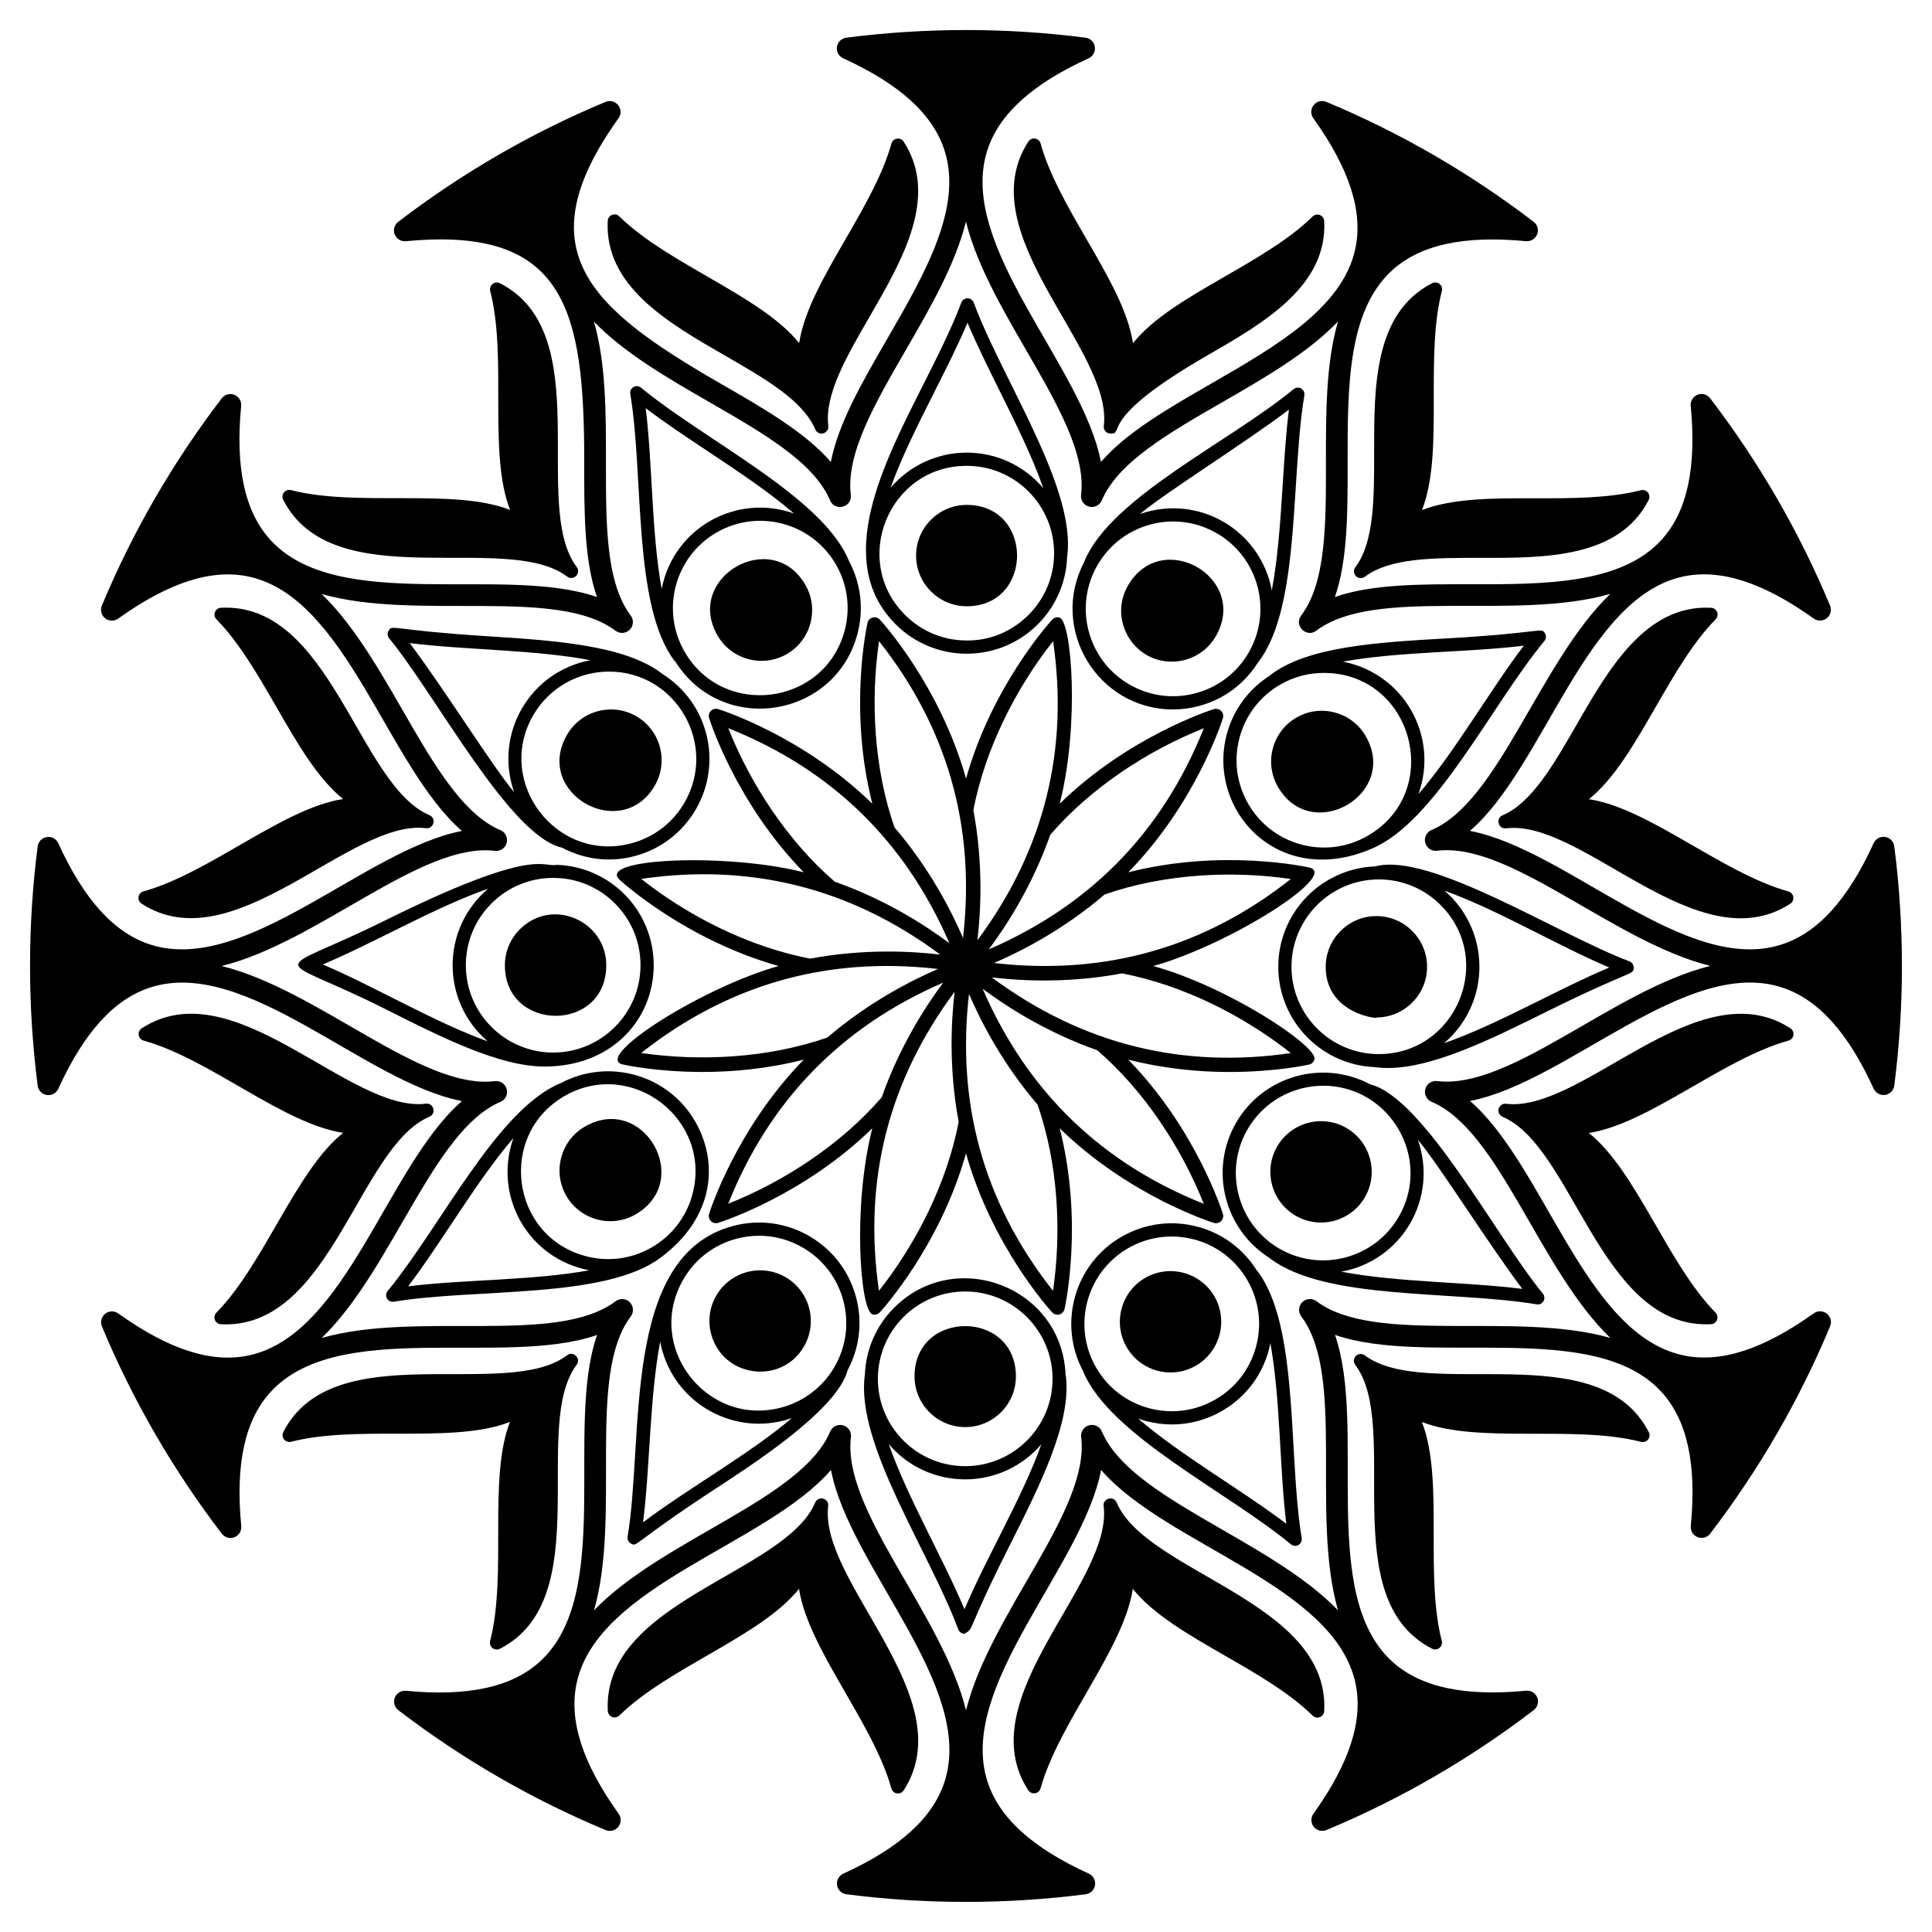
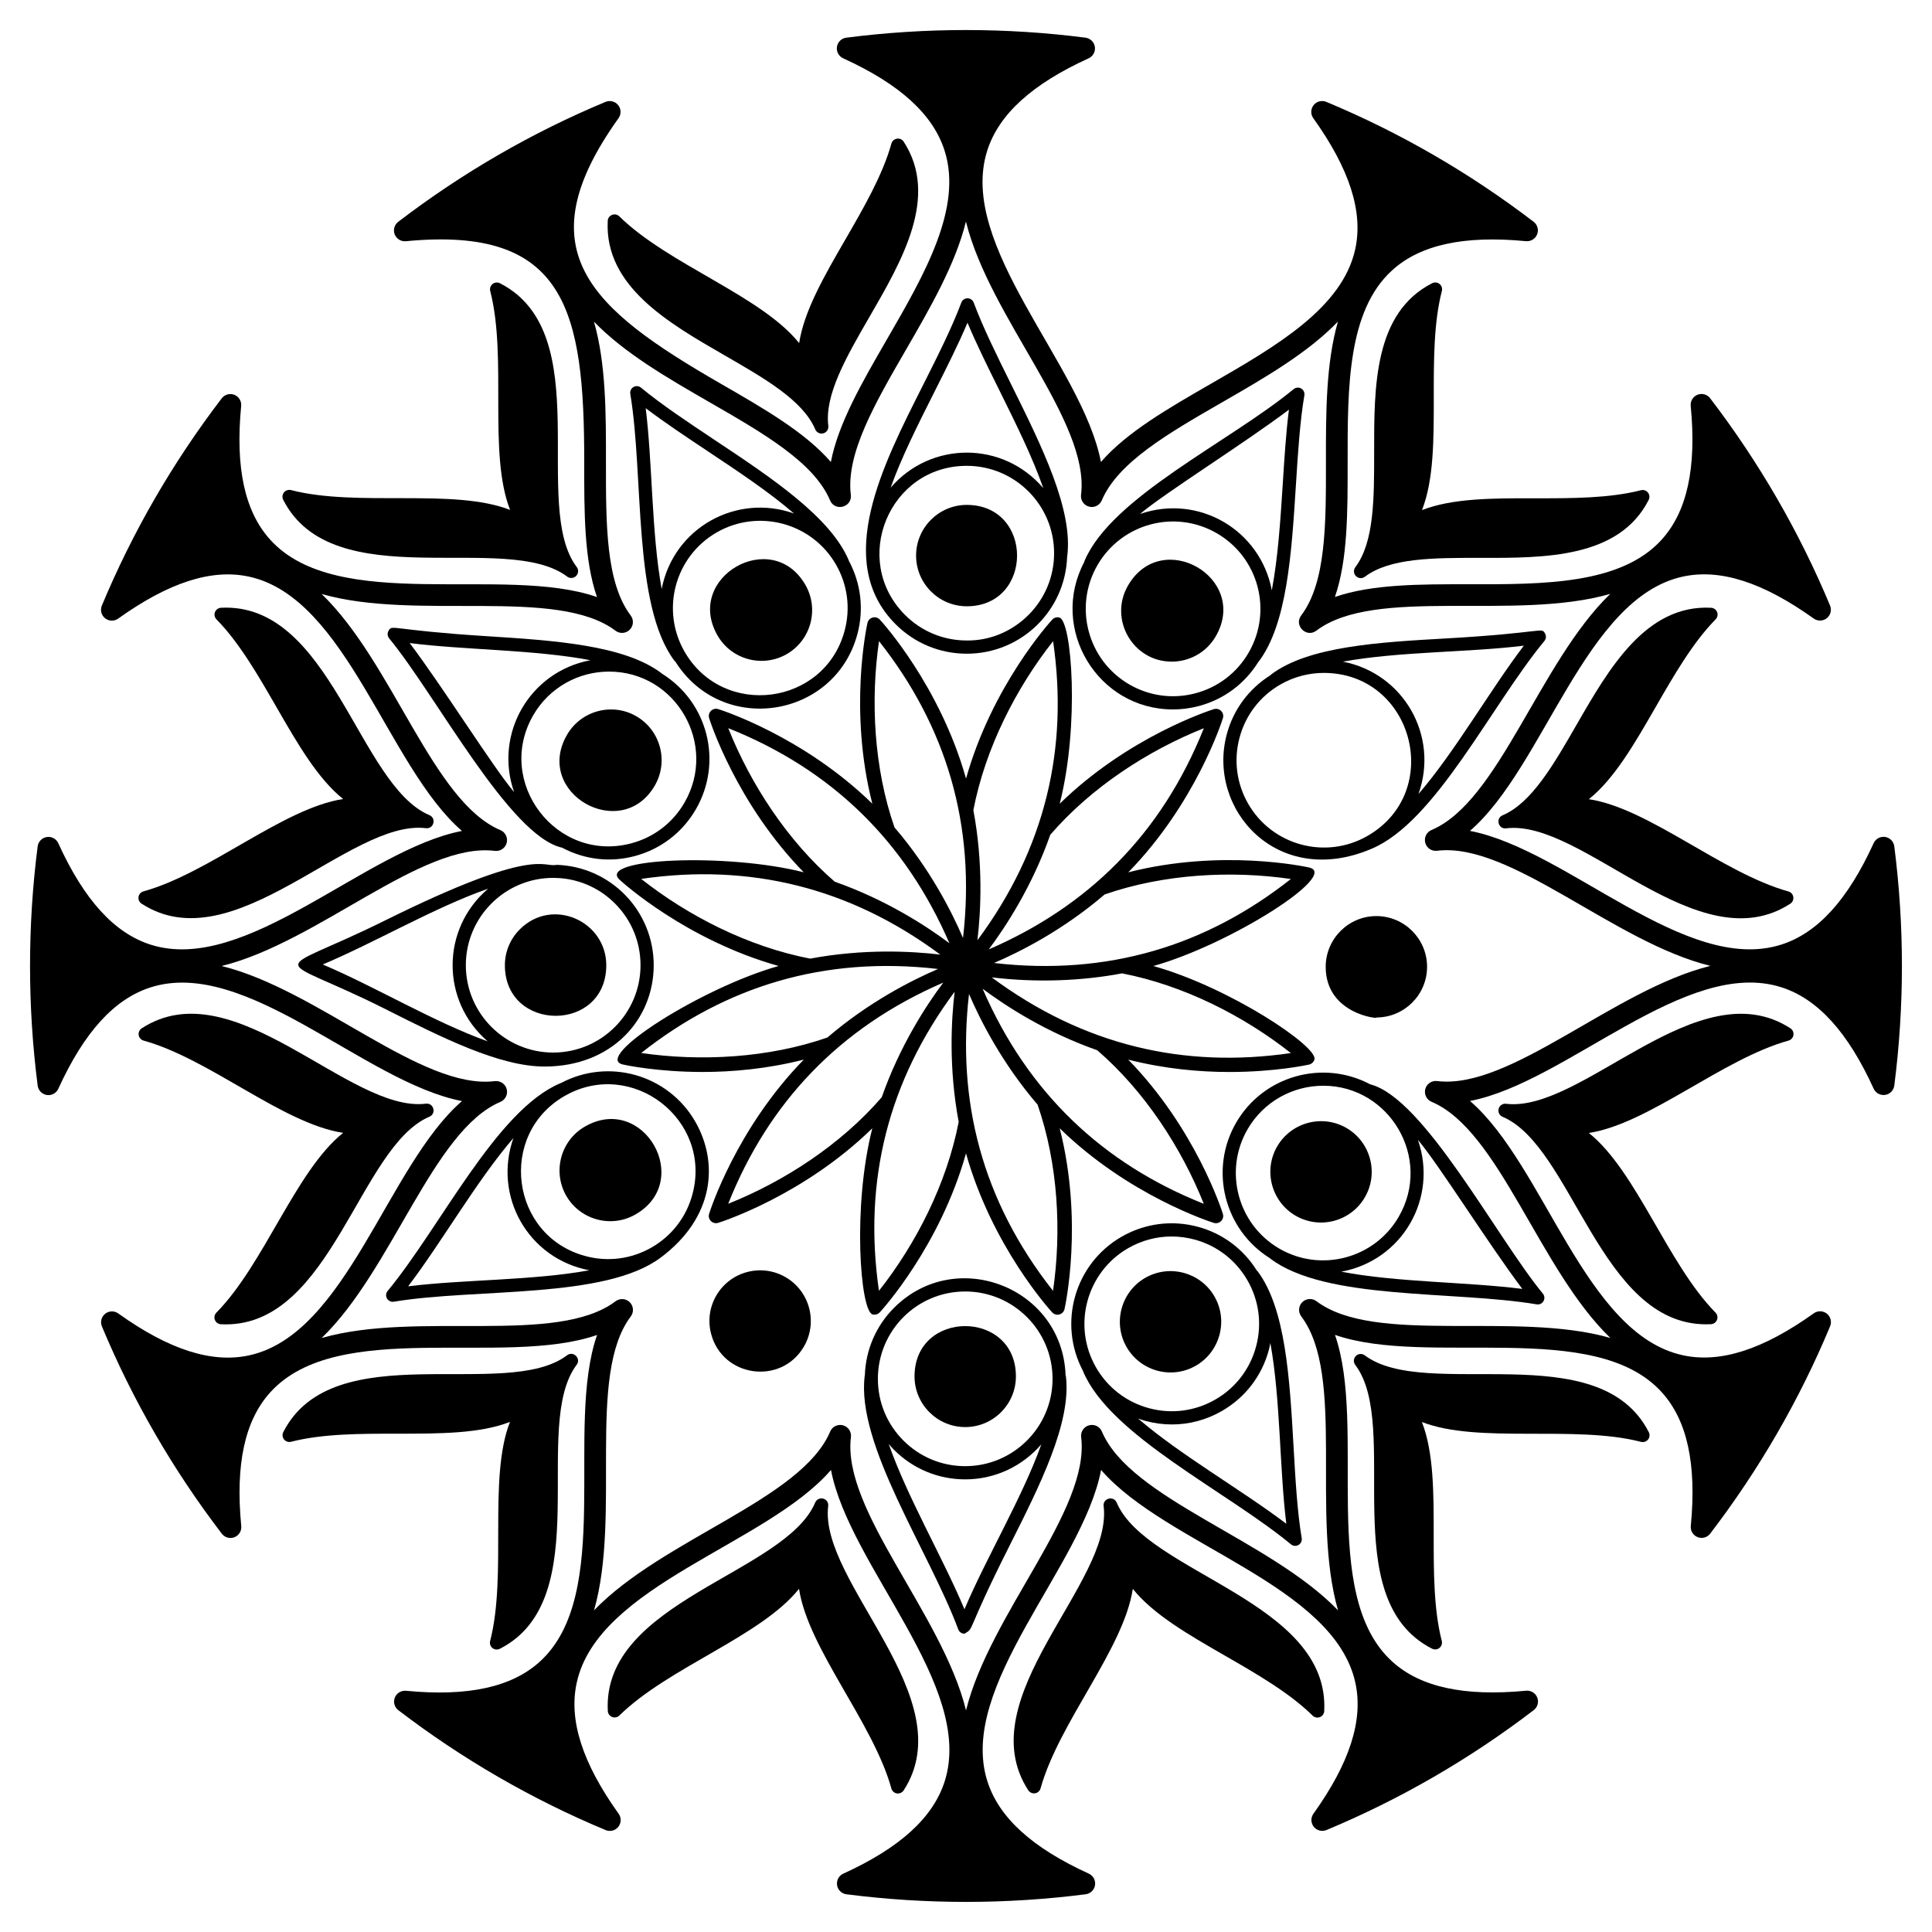
<svg xmlns="http://www.w3.org/2000/svg" fill="#000000" width="800px" height="800px" version="1.1" viewBox="144 144 512 512">
  <g>
    <path d="m375.25 492.34c0.164 0.043 0.332 0.062 0.496 0.062 0.527 0 1.043-0.219 1.41-0.617 0.656-0.715 15.945-17.57 22.844-42.129 6.894 24.559 22.176 41.418 22.832 42.133 0.367 0.398 0.883 0.621 1.41 0.621 0.164 0 0.332-0.023 0.496-0.066 0.688-0.184 1.219-0.734 1.375-1.434 0.211-0.945 5.027-23.184-1.281-47.902 18.25 17.824 39.914 24.781 40.84 25.07 0.188 0.059 0.383 0.086 0.574 0.086 0.5 0 0.988-0.195 1.355-0.559 0.504-0.504 0.688-1.246 0.473-1.93-0.289-0.926-7.246-22.609-25.086-40.867 9.691 2.477 19.008 3.281 26.801 3.281 12.094 0 20.547-1.84 21.121-1.965 0.695-0.156 1.246-0.684 1.434-1.375 0.926-3.441-22.488-19.078-42.684-24.746 20.359-5.715 49.52-24.262 41.258-26.113-0.949-0.211-23.191-5.027-47.906 1.281 17.824-18.25 24.781-39.914 25.07-40.84 0.215-0.68 0.031-1.426-0.473-1.926-0.504-0.504-1.246-0.688-1.926-0.473-0.926 0.289-22.594 7.242-40.848 25.062 5.285-20.695 3.238-48.449-0.082-49.34-0.691-0.184-1.426 0.027-1.906 0.555-0.656 0.715-15.941 17.566-22.84 42.129-6.894-24.559-22.18-41.418-22.836-42.133-0.484-0.523-1.215-0.742-1.906-0.555-0.688 0.184-1.219 0.734-1.375 1.434-0.211 0.945-5.023 23.188 1.285 47.906-18.25-17.824-39.914-24.785-40.844-25.074-1.477-0.461-2.863 0.926-2.398 2.402 0.289 0.926 7.242 22.594 25.062 40.848-20.254-5.172-55.031-3.746-48.781 1.988 0.715 0.66 17.566 15.945 42.129 22.844-20.363 5.715-49.445 24.273-41.254 26.113 0.578 0.129 9.039 1.973 21.148 1.973 7.789 0 17.102-0.805 26.777-3.277-17.84 18.254-24.801 39.934-25.09 40.863-0.215 0.68-0.031 1.422 0.473 1.926 0.363 0.363 0.855 0.559 1.355 0.559 0.191 0 0.387-0.027 0.574-0.086 0.926-0.293 22.594-7.242 40.848-25.066-5.289 20.691-3.246 48.445 0.074 49.336zm87.766-29.316c-26.652-10.609-46.609-29.277-58.613-56.996 6.113 4.574 16.801 11.531 30.387 16.305 12.617 10.898 22.363 25.98 28.227 40.691zm23.07-39.949c-28.32 4.129-54.969-2.023-79.266-20.059 12.012 1.438 23.918 0.941 34.543-1.062 16.305 3.164 32.199 11.238 44.723 21.121zm0.008-46.133c-22.426 17.703-48.547 25.738-78.672 22.262 7.019-3.004 18.391-8.785 29.32-18.164 15.797-5.488 33.723-6.375 49.352-4.098zm-23.066-39.953c-11.352 28.477-31.066 47.383-56.996 58.613 4.574-6.113 11.531-16.801 16.305-30.383 10.836-12.555 25.887-22.332 40.691-28.23zm-39.949-23.074c4.117 28.27-1.977 54.91-20.055 79.262 0.906-7.586 1.586-20.328-1.074-34.492 3.176-16.426 11.32-32.336 21.129-44.77zm-22.281 93.5c3.004 7.019 8.785 18.391 18.164 29.32 5.449 15.66 6.391 33.578 4.098 49.348-18.984-24.082-25.5-50.59-22.262-78.668zm-23.867 78.664c-4.25-29.266 2.543-55.672 20.055-79.258-0.906 7.582-1.586 20.328 1.074 34.488-3.164 16.379-11.285 32.293-21.129 44.77zm0.016-172.17c17.738 22.473 25.734 48.598 22.262 78.672-3.004-7.016-8.785-18.387-18.16-29.312-5.449-15.66-6.394-33.598-4.102-49.359zm-39.953 23.062c27.473 10.953 46.938 30.039 58.609 56.996-6.113-4.574-16.805-11.531-30.387-16.309-12.523-10.812-22.309-25.855-28.223-40.688zm-23.07 39.949c28.613-4.176 55.195 2.191 79.258 20.055-7.586-0.906-20.328-1.586-34.488 1.074-16.453-3.184-32.352-11.328-44.77-21.129zm-0.004 46.133c22.348-17.625 48.41-25.758 78.668-22.266-7.019 3.008-18.391 8.785-29.32 18.164-15.656 5.449-33.578 6.394-49.348 4.102zm23.059 39.957c10.605-26.645 29.281-46.617 56.996-58.613-4.574 6.109-11.531 16.801-16.305 30.383-10.805 12.52-25.863 22.32-40.691 28.23z" />
    <path d="m643.58 365.8c-1.273-0.199-2.512 0.48-3.047 1.648-6.84 15.012-14.84 23.801-24.445 26.871-25.332 8.113-56.789-25.188-82.531-30.125 19.727-17.078 30.504-61.766 56.418-67.391 9.875-2.144 21.219 1.492 34.684 11.117 1.039 0.746 2.453 0.711 3.461-0.09 1.004-0.797 1.355-2.168 0.863-3.352-8.129-19.512-18.82-37.996-31.781-54.941-0.781-1.02-2.144-1.398-3.336-0.93-1.195 0.469-1.934 1.672-1.809 2.949 1.582 16.422-0.949 28.035-7.731 35.496-10.754 11.828-31.195 11.816-50.918 11.781-13.203-0.016-25.828-0.027-35.645 3.375 3.402-9.816 3.387-22.453 3.375-35.645-0.023-19.746-0.047-40.164 11.781-50.918 7.461-6.785 19.062-9.312 35.488-7.731 1.262 0.117 2.481-0.617 2.949-1.812s0.09-2.555-0.93-3.332c-16.945-12.957-35.434-23.648-54.945-31.777-1.184-0.488-2.555-0.145-3.356 0.863-0.801 1.004-0.836 2.418-0.09 3.461 9.629 13.465 13.266 24.812 11.121 34.688-3.391 15.625-21.094 25.816-38.211 35.676-11.43 6.582-22.383 12.891-29.184 20.746-4.918-25.629-38.195-57.281-30.125-82.535 3.07-9.605 11.859-17.602 26.863-24.441 1.168-0.531 1.84-1.777 1.648-3.043-0.191-1.27-1.203-2.258-2.477-2.422-21.02-2.699-42.355-2.699-63.395 0-1.273 0.164-2.285 1.152-2.477 2.422-0.191 1.27 0.48 2.512 1.648 3.043 15.012 6.844 23.801 14.84 26.871 24.445 4.867 15.227-5.356 32.895-15.242 49.984-6.602 11.418-12.93 22.348-14.887 32.547-6.797-7.852-17.75-14.16-29.184-20.742-34.688-19.977-52.125-35.34-27.09-70.359 0.746-1.043 0.711-2.457-0.09-3.461s-2.172-1.355-3.356-0.863c-19.516 8.133-37.996 18.824-54.938 31.785-1.02 0.777-1.398 2.137-0.93 3.332 0.473 1.191 1.695 1.926 2.949 1.809 42.336-4.078 47.32 18.18 47.277 58.648-0.016 13.191-0.027 25.828 3.375 35.645-24.656-8.551-68.723 4.457-86.562-15.156-6.785-7.461-9.312-19.07-7.731-35.488 0.125-1.277-0.617-2.481-1.809-2.949-1.188-0.465-2.555-0.09-3.336 0.93-12.957 16.941-23.648 35.43-31.777 54.941-0.492 1.184-0.141 2.555 0.863 3.352 1.012 0.801 2.422 0.836 3.461 0.09 13.469-9.625 24.812-13.266 34.691-11.121 25.898 5.625 36.703 50.328 56.418 67.391-25.621 4.918-57.285 38.195-82.531 30.125-9.605-3.07-17.602-11.855-24.441-26.863-0.535-1.172-1.797-1.852-3.047-1.648-1.27 0.191-2.258 1.203-2.422 2.477-2.695 21.043-2.691 42.375 0.004 63.41 0.164 1.273 1.152 2.281 2.422 2.477 1.258 0.195 2.512-0.48 3.047-1.648 6.84-15.012 14.84-23.801 24.445-26.871 25.352-8.105 56.773 25.184 82.531 30.129-19.762 17.105-30.492 61.758-56.418 67.391-9.871 2.144-21.215-1.492-34.68-11.117-1.039-0.746-2.453-0.711-3.461 0.09-1.004 0.801-1.355 2.168-0.863 3.352 8.133 19.516 18.824 38 31.781 54.941 0.781 1.02 2.144 1.395 3.336 0.93 1.195-0.469 1.934-1.672 1.809-2.949-1.582-16.422 0.945-28.035 7.731-35.496 17.898-19.684 61.793-6.566 86.562-15.156-8.555 24.652 4.457 68.727-15.156 86.562-7.457 6.781-19.059 9.312-35.488 7.731-1.258-0.109-2.481 0.613-2.949 1.809-0.469 1.195-0.09 2.555 0.93 3.336 16.945 12.957 35.43 23.648 54.941 31.773 1.188 0.492 2.555 0.145 3.356-0.863 0.801-1.004 0.836-2.418 0.09-3.461-9.629-13.465-13.266-24.812-11.121-34.688 5.644-26.004 50.23-36.594 67.391-56.418 4.918 25.629 38.195 57.277 30.125 82.531-3.07 9.605-11.859 17.602-26.867 24.445-1.168 0.531-1.84 1.773-1.648 3.043 0.191 1.27 1.203 2.258 2.477 2.422 10.516 1.344 21.102 2.019 31.688 2.019 10.598 0 21.195-0.676 31.723-2.023 1.273-0.164 2.285-1.152 2.477-2.422 0.191-1.27-0.484-2.512-1.648-3.043-15.012-6.844-23.801-14.84-26.871-24.449-8.074-25.266 25.207-56.906 30.125-82.531 17.215 19.891 61.746 30.434 67.391 56.422 2.144 9.875-1.492 21.219-11.117 34.68-0.746 1.043-0.711 2.457 0.09 3.461s2.168 1.352 3.356 0.863c19.516-8.129 37.996-18.824 54.938-31.781 1.02-0.781 1.398-2.141 0.93-3.336-0.469-1.191-1.676-1.922-2.949-1.809-16.414 1.578-28.035-0.949-35.496-7.731-19.629-17.852-6.598-61.883-15.156-86.562 24.668 8.551 68.73-4.449 86.562 15.156 6.785 7.461 9.312 19.07 7.731 35.488-0.125 1.277 0.617 2.481 1.809 2.949 1.195 0.473 2.555 0.094 3.332-0.93 12.957-16.941 23.648-35.426 31.777-54.945 0.492-1.184 0.141-2.555-0.863-3.352-1.008-0.797-2.422-0.836-3.461-0.09-13.469 9.629-24.816 13.266-34.688 11.121-26.008-5.648-36.59-50.227-56.418-67.391 25.633-4.922 57.266-38.199 82.531-30.125 9.605 3.07 17.602 11.859 24.441 26.867 0.535 1.168 1.785 1.84 3.047 1.648 1.27-0.191 2.258-1.203 2.422-2.477 2.695-21.043 2.691-42.379-0.004-63.41-0.168-1.273-1.156-2.281-2.426-2.473zm-118.73 64.688c-1.434-0.164-2.758 0.727-3.129 2.109-0.371 1.383 0.336 2.832 1.656 3.391 17.988 7.609 28.438 44.324 47.379 62.582-25.121-7.219-62.359 1.98-77.879-9.738-1.145-0.863-2.746-0.754-3.766 0.262-1.016 1.016-1.125 2.617-0.262 3.766 11.781 15.602 2.453 52.562 9.742 77.887-18.145-18.812-55-29.469-62.578-47.375-0.559-1.32-1.992-2.023-3.391-1.656-1.383 0.371-2.285 1.707-2.106 3.129 2.406 19.414-24.207 46.824-30.508 72.418-6.293-25.555-32.91-53.008-30.504-72.414 0.18-1.422-0.723-2.758-2.106-3.129-0.25-0.066-0.5-0.098-0.746-0.098-1.129 0-2.188 0.672-2.648 1.754-7.617 18-44.297 28.41-62.582 47.379 7.262-25.254-2.027-62.297 9.738-77.883 0.863-1.145 0.75-2.75-0.262-3.762-1.016-1.016-2.617-1.125-3.766-0.262-15.602 11.781-52.562 2.457-77.887 9.738 18.812-18.141 29.469-55 47.375-62.578 1.32-0.559 2.027-2.008 1.656-3.391-0.371-1.383-1.715-2.269-3.129-2.109-19.434 2.402-46.809-24.207-72.422-30.508 25.551-6.289 53.031-32.926 72.418-30.508 1.426 0.172 2.758-0.723 3.129-2.109s-0.336-2.832-1.656-3.391c-18-7.617-28.406-44.289-47.379-62.582 25.121 7.223 62.359-1.984 77.879 9.738 1.145 0.863 2.75 0.754 3.766-0.262s1.125-2.621 0.262-3.766c-6.594-8.73-6.578-24.184-6.562-40.547 0.016-12.953 0.027-26.18-3.18-37.34 8.059 8.355 19.52 14.957 30.742 21.422 14.176 8.164 27.57 15.879 31.832 25.953 1.297 3.062 5.91 1.816 5.5-1.473-1.344-10.855 6.391-24.23 14.578-38.387 6.504-11.246 13.148-22.73 15.93-34.035 6.289 25.559 32.91 53.008 30.504 72.418-0.18 1.422 0.723 2.758 2.106 3.129 1.402 0.375 2.832-0.336 3.391-1.656 4.266-10.078 17.656-17.789 31.832-25.953 11.227-6.465 22.691-13.066 30.75-21.426-3.211 11.16-3.195 24.383-3.18 37.336 0.016 16.359 0.035 31.812-6.562 40.543-1.992 2.641 1.371 6.027 4.027 4.023 15.609-11.789 52.555-2.453 77.887-9.742-18.812 18.141-29.469 55-47.375 62.578-1.32 0.559-2.027 2.004-1.656 3.391 0.371 1.387 1.699 2.285 3.129 2.109 19.422-2.414 46.805 24.207 72.422 30.508-25.551 6.305-53.008 32.922-72.41 30.516z" />
    <path d="m292.94 368.64c6.125 3.238 12.828 3.945 19.266 2.231 6.879-1.828 12.629-6.227 16.199-12.387 7.211-12.434 3.293-28.32-8.973-35.957-0.023-0.02-0.035-0.051-0.059-0.066-9.93-7.555-28.656-8.742-46.766-9.891-25.215-1.602-24.609-3.195-25.645-1.398-0.363 0.633-0.301 1.426 0.164 1.988 12.52 15.215 31.879 52.363 45.812 55.48zm32.441-11.91c-3.102 5.348-8.098 9.168-14.074 10.758-19.879 5.289-36.242-16.262-25.973-33.977 4.289-7.394 12.07-11.531 20.062-11.531 17.773 0 28.91 19.348 19.984 34.75zm-72.812-42.312c14.609 1.859 33.066 1.719 47.895 4.547-16.125 3.031-25.605 19.535-20.223 34.953-5.519-6.5-18.766-27.719-27.672-39.5z" />
    <path d="m507.12 431.36c-12.57-6.672-28.32-2.273-35.523 10.145-7.223 12.461-3.172 28.383 8.965 35.949 0.027 0.023 0.039 0.055 0.066 0.074 14.672 11.164 48.691 8.449 70.609 12.141 0.098 0.016 0.195 0.023 0.289 0.023 1.48 0 2.289-1.727 1.352-2.863-12.285-14.918-31.535-51.891-45.758-55.469zm-24.086 43.535c-11.039-6.402-14.812-20.594-8.414-31.633 4.289-7.398 12.07-11.531 20.062-11.531 17.582 0 28.977 19.238 19.984 34.746-6.402 11.043-20.594 14.82-31.633 8.418zm64.398 10.68c-14.672-1.867-33.094-1.711-47.98-4.562 16.277-3.008 25.676-19.559 20.309-34.934 5.523 6.492 18.77 27.719 27.672 39.496z" />
    <path d="m454.83 332.01c2.297 0 4.613-0.301 6.891-0.906 6.606-1.758 12.152-5.898 15.742-11.676 0.02-0.023 0.051-0.031 0.07-0.059 7.555-9.93 8.742-28.656 9.891-46.766 0.547-8.664 1.066-16.844 2.246-23.84 0.121-0.719-0.219-1.441-0.848-1.805-0.633-0.363-1.426-0.301-1.992 0.164-17.125 14.098-48.184 28.527-55.418 45.504-0.035 0.082-0.031 0.172-0.055 0.258-9.406 17.742 3.551 39.125 23.473 39.125zm30.75-79.445c-0.773 6.082-1.199 12.793-1.645 19.816-0.617 9.73-1.285 19.594-2.894 28.051-3.023-15.938-19.332-25.621-34.934-20.215 6.488-5.516 27.699-18.754 39.473-27.652zm-50.73 41.18c6.394-11.023 20.516-14.859 31.633-8.414 11.066 6.418 14.828 20.562 8.414 31.633-3.102 5.348-8.098 9.168-14.074 10.758-5.977 1.59-12.207 0.758-17.559-2.344-11.039-6.402-14.812-20.594-8.414-31.633z" />
-     <path d="m358.49 471.59c-6.156-3.57-13.332-4.527-20.215-2.699-29.746 7.906-23.508 55.98-27.953 82.336-0.121 0.723 0.219 1.441 0.848 1.809 1.773 1.02 0.238 0.055 21.898-14.152 9.188-6.023 32.781-21.008 35.562-31.77 3.168-5.953 3.984-12.77 2.242-19.324-1.828-6.875-6.227-12.629-12.383-16.199zm-44.07 75.84c1.867-14.664 1.707-32.988 4.539-47.863 2.531 13.328 14.055 21.73 26.121 21.73 2.297 0 4.613-0.301 6.891-0.906 0.656-0.176 1.289-0.395 1.922-0.613-11.301 9.598-27.684 18.742-39.473 27.652zm36.652-30.422c-19.754 5.262-36.332-16.102-25.969-33.977 3.102-5.348 8.098-9.168 14.074-10.758 1.98-0.527 3.988-0.789 5.984-0.789 4.027 0 7.996 1.059 11.574 3.133 5.348 3.102 9.168 8.098 10.758 14.074 3.285 12.355-4.059 25.027-16.422 28.316z" />
    <path d="m317.24 399.84c0.027-14.344-11.277-26.172-25.746-26.652-3.652 0.84-5.375-5.121-45.535 14.785-30.895 15.316-30.301 8.09 0.293 23.504 14.82 7.469 30.105 15.168 42.051 15.168 17.891 0 28.91-12.508 28.938-26.805zm-87.711-0.246c13.609-5.703 29.832-15.215 43.82-20.074-12.477 10.629-12.555 29.727-0.109 40.449-13.988-4.996-30.105-14.621-43.711-20.375zm37.922 0.156c0.023-12.746 10.402-23.102 23.145-23.102 0.414 0.082 9.078-0.535 16.398 6.809 4.363 4.379 6.762 10.199 6.75 16.379-0.023 12.75-10.402 23.102-23.141 23.102h-0.047c-12.766-0.027-23.129-10.43-23.105-23.188z" />
-     <path d="m508.45 373.61c-14.227 0.508-25.664 12.195-25.691 26.547-0.027 14.406 11.449 26.164 25.738 26.648 0.035 0.008 0.062 0.027 0.098 0.031 1.027 0.133 2.086 0.195 3.172 0.195 11.992 0 27.367-7.621 42.273-15.012 22.582-11.191 22.906-9.527 22.91-11.613 0-0.73-0.453-1.387-1.137-1.641-18.617-6.977-52.93-29.121-67.363-25.156zm62.023 26.793c-13.625 5.711-29.754 15.176-43.785 20.059 11.992-10.25 12.426-28.191 1.598-39.062-0.48-0.484-0.992-0.926-1.504-1.367 13.957 4.984 30.062 14.605 43.691 20.371zm-61.066 22.945h-0.047c-12.762-0.023-23.125-10.426-23.102-23.188 0.023-12.75 10.402-23.102 23.145-23.102h0.043c6.184 0.012 11.992 2.43 16.355 6.809 14.516 14.566 4.082 39.48-16.395 39.48z" />
    <path d="m400.15 317.24h0.051c14.32 0 26.121-11.297 26.602-25.75 0.004-0.031 0.023-0.055 0.027-0.086 1.578-12.375-6.758-29.188-14.816-45.445-3.856-7.777-7.496-15.125-9.973-21.77-0.258-0.684-0.91-1.137-1.641-1.137-0.73 0-1.383 0.453-1.641 1.137-2.527 6.742-6.277 14.184-10.246 22.066-10.473 20.789-23.777 46.504-7.191 63.148 5.027 5.039 11.711 7.82 18.828 7.836zm-8.508-69.414c3.231-6.414 6.32-12.543 8.754-18.301 2.371 5.656 5.356 11.68 8.484 17.988 4.344 8.766 8.766 17.691 11.598 25.84-10.641-12.496-29.746-12.539-40.453-0.113 2.867-8.031 7.277-16.801 11.617-25.414zm8.559 19.625h0.043c12.762 0.023 23.125 10.426 23.102 23.188-0.012 6.184-2.43 11.988-6.809 16.352-4.379 4.363-10.238 6.832-16.375 6.746-6.184-0.012-11.992-2.43-16.355-6.809-14.438-14.484-4.203-39.477 16.395-39.477z" />
    <path d="m426.39 508.45c-0.832-23.277-29.043-34.219-45.402-17.922-4.84 4.82-7.57 11.18-7.797 17.98-0.004 0.031-0.027 0.055-0.031 0.086-2.328 18.277 17.039 46.422 24.789 67.215 0.258 0.684 0.91 1.141 1.641 1.141 2.824-1.652 0.082 0.223 11.891-23.203 8.105-16.09 16.488-32.727 14.992-45.051-0.016-0.086-0.062-0.16-0.082-0.246zm-26.797 62.02c-5.703-13.609-15.211-29.828-20.07-43.801 0.449 0.523 0.898 1.047 1.391 1.539 5.023 5.043 11.711 7.824 18.828 7.84h0.051c8.059 0 15.281-3.609 20.172-9.289-4.984 13.973-14.617 30.105-20.371 43.711zm0.199-37.922h-0.043c-6.184-0.012-11.992-2.43-16.355-6.809-4.363-4.379-6.758-10.195-6.746-16.379 0.023-12.676 10.277-23.102 23.145-23.102h0.043c12.762 0.023 23.125 10.426 23.102 23.188-0.027 12.75-10.402 23.102-23.145 23.102z" />
    <path d="m328.25 441.24c-7.18-12.484-23-16.938-35.613-10.211-0.035 0.012-0.07 0.008-0.102 0.02-17.004 7.129-31.676 37.965-45.812 55.078-0.465 0.562-0.535 1.355-0.168 1.988 0.355 0.613 1.055 0.973 1.805 0.852 21.805-3.633 56.012-0.629 70.742-11.699 14.199-10.602 15.422-25.113 9.148-36.027zm-76.086 43.648c8.938-11.754 18.227-28.09 27.898-39.289-5.43 15.344 3.844 31.93 20.098 35.039-14.93 2.734-33.32 2.422-47.996 4.25zm46.953-8.023c-19.855-5.363-23.258-32.199-5.504-42.41 17.766-10.215 39.238 6.246 33.879 26.098-1.609 5.969-5.449 10.953-10.809 14.035-5.363 3.078-11.598 3.891-17.566 2.277z" />
    <path d="m480.73 322.91c-5.719 3.574-9.836 9.066-11.605 15.617-5.379 19.906 13.359 41.07 38.34 30.414 17-7.129 31.676-37.965 45.816-55.078 0.465-0.562 0.535-1.355 0.168-1.988-1.02-1.762-0.125-0.172-26.039 1.305-17.988 1.023-36.59 2.082-46.512 9.539-0.07 0.051-0.109 0.129-0.168 0.191zm67.102-7.805c-8.957 11.777-18.238 28.109-27.914 39.305 5.477-15.395-3.926-31.949-20.027-35.066 14.926-2.723 33.309-2.418 47.941-4.238zm-53.023 7.223c23.645 0 32.051 31.434 11.574 43.207-11.066 6.356-25.238 2.535-31.602-8.531-3.082-5.359-3.891-11.598-2.277-17.566 1.609-5.969 5.449-10.953 10.809-14.035 3.629-2.082 7.586-3.074 11.496-3.074z" />
    <path d="m322.95 319.29c12.434 19.824 42.25 15.066 48.254-7.188 1.781-6.594 0.965-13.469-2.238-19.469-0.012-0.031-0.004-0.059-0.02-0.09-4.82-11.504-20.441-21.898-35.551-31.945-7.227-4.809-14.055-9.348-19.523-13.867-0.57-0.469-1.363-0.531-1.988-0.168-0.633 0.363-0.973 1.082-0.852 1.805 3.641 21.863 0.621 56.004 11.699 70.742 0.059 0.074 0.148 0.113 0.219 0.18zm-7.832-67.117c4.883 3.711 10.48 7.438 16.34 11.336 8.145 5.418 16.438 10.938 22.965 16.578-15.191-5.406-31.895 3.707-35.074 20-2.715-14.902-2.414-33.25-4.231-47.914zm18.824 32.918c11.02-6.328 25.211-2.582 31.602 8.531 3.082 5.359 3.891 11.602 2.277 17.566-5.359 19.859-32.203 23.262-42.41 5.504-6.371-11.09-2.555-25.223 8.531-31.602z" />
    <path d="m477.27 480.89c-0.055-0.07-0.129-0.109-0.191-0.172-3.574-5.723-9.066-9.84-15.617-11.602-6.867-1.855-14.051-0.922-20.223 2.625-12.488 7.18-16.941 22.996-10.211 35.617 0.012 0.031 0.004 0.062 0.02 0.098 7.121 16.988 37.977 31.688 55.078 45.816 0.32 0.266 0.715 0.402 1.113 0.402 1.07 0 1.906-0.965 1.727-2.039-1.184-7.102-1.656-15.426-2.16-24.238-1.02-17.988-2.078-36.586-9.535-46.508zm-42.816 25.484c-6.359-11.062-2.531-25.238 8.531-31.602 3.559-2.043 7.504-3.09 11.5-3.09 2.023 0 4.062 0.27 6.07 0.809 5.969 1.609 10.949 5.449 14.031 10.812 3.082 5.359 3.891 11.598 2.277 17.566-1.609 5.969-5.449 10.953-10.809 14.035-5.359 3.082-11.602 3.891-17.566 2.277-5.969-1.609-10.953-5.449-14.035-10.809zm11.148 13.551c0.648 0.23 1.301 0.457 1.977 0.637 2.312 0.625 4.656 0.934 6.984 0.934 4.602 0 9.145-1.203 13.238-3.559 6.172-3.547 10.59-9.285 12.445-16.156 0.168-0.621 0.289-1.25 0.41-1.875 2.711 14.91 2.414 33.301 4.231 47.914-11.766-8.941-28.094-18.227-39.285-27.895z" />
    <path d="m383.49 181.55c-0.387-0.598-1.082-0.914-1.789-0.801-0.703 0.109-1.277 0.617-1.469 1.301-2.312 8.312-7.336 17.004-12.195 25.406-5.602 9.684-10.949 18.938-12.254 27.473-10.051-12.562-34.68-20.828-47.656-33.59-1.102-1.086-2.988-0.367-3.07 1.195-0.895 17.289 16.051 27.047 31.004 35.656 10.668 6.144 20.746 11.949 23.996 19.609 0.348 0.812 1.238 1.277 2.133 1.039 0.871-0.234 1.434-1.074 1.324-1.969-1.031-8.262 4.797-18.332 10.965-28.992 8.637-14.926 18.418-31.836 9.012-46.328z" />
    <path d="m416.5 618.44c0.336 0.52 0.91 0.824 1.516 0.824 0.09 0 0.184-0.008 0.273-0.02 0.703-0.109 1.277-0.617 1.469-1.301 4.883-17.535 22.016-36.93 24.449-52.875 5.398 6.742 14.668 12.086 24.371 17.672 8.426 4.852 17.137 9.867 23.285 15.918 0.508 0.5 1.258 0.648 1.922 0.395 0.664-0.258 1.109-0.879 1.148-1.59 1.508-29.086-47.062-36.543-55-55.262-0.812-1.914-3.711-1.145-3.457 0.93 2.535 20.285-35.871 50.82-19.977 75.309z" />
    <path d="m582.74 331.42c4.852-8.426 9.867-17.137 15.918-23.285 0.496-0.508 0.652-1.258 0.395-1.922-0.258-0.664-0.879-1.109-1.59-1.148-17.273-0.898-27.047 16.051-35.656 31.004-6.144 10.668-11.949 20.75-19.609 23.996-1.922 0.816-1.137 3.719 0.93 3.453 20.262-2.523 50.848 35.859 75.312 19.977 0.598-0.387 0.91-1.086 0.805-1.789-0.109-0.703-0.617-1.277-1.301-1.465-17.656-4.918-36.852-22.004-52.875-24.449 6.742-5.398 12.086-14.672 17.672-24.371z" />
    <path d="m201.34 491.87c-0.496 0.504-0.652 1.258-0.395 1.922 0.258 0.664 0.879 1.109 1.59 1.148 0.441 0.023 0.875 0.035 1.305 0.035 28.094 0 35.449-47.188 53.957-55.035 1.902-0.809 1.168-3.703-0.93-3.453-20.254 2.516-50.855-35.844-75.312-19.973-0.598 0.387-0.91 1.086-0.801 1.789 0.105 0.703 0.617 1.277 1.301 1.465 17.66 4.918 36.848 22.004 52.879 24.449-12.566 10.047-20.855 34.699-33.594 47.652z" />
    <path d="m219.25 274.5c-0.441 0.555-0.523 1.32-0.199 1.949 13.23 25.93 59.031 8.121 75.266 20.359 0.324 0.246 0.707 0.363 1.086 0.363 0.465 0 0.93-0.18 1.277-0.531 0.637-0.637 0.707-1.648 0.164-2.367-12.293-16.25 5.606-61.977-20.359-75.211-0.629-0.32-1.395-0.246-1.949 0.199s-0.793 1.172-0.621 1.859c4.57 17.75-0.629 42.914 5.266 58.016-15.016-5.863-40.414-0.688-58.066-5.262-0.676-0.168-1.418 0.07-1.863 0.625z" />
    <path d="m580.75 525.49c0.441-0.555 0.523-1.316 0.199-1.949-13.234-25.926-59.047-8.133-75.266-20.359-0.715-0.539-1.727-0.477-2.363 0.164-0.637 0.641-0.707 1.648-0.164 2.367 12.301 16.25-5.609 61.973 20.359 75.211 0.258 0.133 0.539 0.195 0.82 0.195 0.402 0 0.805-0.137 1.129-0.398 0.555-0.445 0.793-1.172 0.621-1.859-2.152-8.355-2.144-18.391-2.141-28.098 0.004-11.188 0.012-21.879-3.125-29.918 14.93 5.832 40.512 0.715 58.066 5.262 0.688 0.176 1.418-0.062 1.863-0.617z" />
    <path d="m526.11 221.11c0.18-0.688-0.062-1.418-0.617-1.859-0.555-0.449-1.324-0.523-1.953-0.199-15.422 7.867-15.398 27.422-15.379 44.676 0.012 12.312 0.027 23.941-4.984 30.586-0.543 0.719-0.473 1.73 0.168 2.367 0.637 0.637 1.648 0.703 2.363 0.16 6.641-5.023 18.277-5.012 30.594-5 17.207 0.047 36.77 0.039 44.617-15.359 0.32-0.633 0.242-1.398-0.199-1.949-0.441-0.555-1.168-0.797-1.859-0.621-8.355 2.152-18.383 2.152-28.098 2.141-11.164-0.031-21.879-0.012-29.918 3.125 3.144-8.047 3.133-18.746 3.121-29.941-0.008-9.723-0.016-19.773 2.144-28.125z" />
    <path d="m274.51 580.75c0.328 0.262 0.727 0.395 1.129 0.395 0.281 0 0.562-0.062 0.82-0.195 25.934-13.234 8.121-59.039 20.359-75.262 1.254-1.664-0.871-3.789-2.531-2.527-16.238 12.285-61.977-5.598-75.211 20.355-0.32 0.633-0.242 1.398 0.199 1.949 0.445 0.555 1.176 0.797 1.859 0.621 8.355-2.152 18.422-2.144 28.094-2.141 11.184-0.012 21.879 0.012 29.918-3.125-5.844 14.957-0.703 40.48-5.258 58.066-0.176 0.688 0.066 1.418 0.621 1.863z" />
    <path d="m180.71 381.69c-0.109 0.699 0.207 1.402 0.805 1.789 24.391 15.816 55.23-22.488 75.363-20 2.066 0.266 2.848-2.644 0.922-3.457-18.824-7.945-26.098-56.477-55.238-54.957-0.711 0.035-1.332 0.488-1.59 1.148-0.258 0.664-0.105 1.414 0.395 1.922 6.043 6.16 11.055 14.855 15.902 23.266 5.586 9.691 10.93 18.953 17.664 24.348-15.902 2.422-35.383 19.621-52.922 24.477-0.684 0.191-1.191 0.762-1.301 1.465z" />
    <path d="m619.28 418.3c0.109-0.699-0.207-1.402-0.801-1.789-24.414-15.84-55.184 22.48-75.359 20-0.871-0.109-1.734 0.453-1.965 1.328-0.234 0.871 0.211 1.777 1.043 2.129 18.543 7.828 25.848 54.988 53.922 54.988 0.434 0 0.871-0.012 1.312-0.031 0.711-0.035 1.332-0.488 1.59-1.148 0.258-0.664 0.105-1.414-0.395-1.918-12.793-13.047-20.922-37.488-33.566-47.613 15.875-2.418 35.41-19.629 52.918-24.477 0.684-0.195 1.191-0.766 1.301-1.469z" />
-     <path d="m438.31 258.91c4.07 0-4.094-3.594 25.656-20.73 14.934-8.602 31.859-18.352 30.961-35.609-0.039-0.707-0.488-1.328-1.148-1.59-0.652-0.254-1.41-0.105-1.918 0.395-6.16 6.039-14.852 11.055-23.262 15.902-9.691 5.59-18.953 10.93-24.348 17.664-1.301-8.539-6.664-17.801-12.27-27.488-4.871-8.414-9.906-17.113-12.207-25.43-0.188-0.684-0.762-1.195-1.465-1.301-0.719-0.117-1.402 0.207-1.789 0.801-15.844 24.434 22.488 55.188 20 75.359-0.137 1.078 0.707 2.027 1.789 2.027z" />
+     <path d="m438.31 258.91z" />
    <path d="m362.16 541.15c-0.875-0.234-1.777 0.211-2.129 1.043-7.953 18.836-56.477 26.109-54.957 55.234 0.039 0.711 0.488 1.332 1.148 1.59 0.656 0.254 1.41 0.105 1.918-0.395 13.086-12.832 37.48-20.914 47.609-33.566 2.426 15.906 19.629 35.41 24.477 52.918 0.188 0.684 0.762 1.195 1.465 1.301 0.094 0.016 0.184 0.02 0.273 0.02 0.605 0 1.18-0.305 1.516-0.824 15.844-24.434-22.484-55.188-20-75.359 0.117-0.891-0.449-1.727-1.32-1.961z" />
    <path d="m304.67 399.82v-0.027c0-11.645-14.25-18.156-22.914-9.508-2.543 2.539-3.949 5.914-3.957 9.512 0 17.809 26.84 17.934 26.871 0.023z" />
    <path d="m508.76 386.77c-7.394 0-13.422 6.019-13.438 13.438 0 12.715 14.527 13.922 13.434 13.434 7.394 0 13.422-6.012 13.434-13.41v-0.027c0-7.391-6.016-13.418-13.41-13.434h-0.02z" />
    <path d="m400.18 304.67h0.027c17.727 0 17.812-26.836 0-26.867-7.394 0-13.422 6.016-13.434 13.406-0.02 7.406 5.996 13.445 13.406 13.461z" />
    <path d="m386.36 508.73c-0.012 7.41 6.004 13.445 13.41 13.461h0.027c7.394 0 13.418-6.016 13.43-13.406 0.039-17.766-26.836-17.828-26.867-0.055z" />
    <path d="m299.01 442.55c-6.422 3.691-8.637 11.93-4.938 18.363 2.484 4.305 7.012 6.715 11.66 6.715 2.269 0 4.566-0.574 6.668-1.781 15.496-8.91 2.106-32.223-13.391-23.297z" />
-     <path d="m505.94 339.1-0.012-0.023c-3.695-6.402-11.918-8.617-18.328-4.93-6.43 3.699-8.652 11.914-4.941 18.367 8.875 15.371 32.129 1.988 23.281-13.414z" />
    <path d="m352.49 317.35 0.023-0.012c6.402-3.699 8.617-11.922 4.93-18.328-8.859-15.418-32.148-2.008-23.297 13.391 3.703 6.438 11.938 8.629 18.344 4.949z" />
    <path d="m460.9 505.93 0.023-0.012c6.402-3.699 8.613-11.918 4.93-18.328-3.691-6.426-11.938-8.637-18.367-4.938-6.402 3.695-8.613 11.918-4.93 18.328 2.484 4.32 7.016 6.738 11.672 6.738 2.269 0 4.57-0.578 6.672-1.789z" />
    <path d="m352.18 482.46-0.023-0.012c-6.406-3.699-14.633-1.5-18.34 4.894-1.797 3.102-2.277 6.723-1.352 10.195 3.066 11.508 18.602 13.625 24.598 3.285 3.719-6.414 1.531-14.641-4.883-18.363z" />
    <path d="m454.53 319.34c4.637 0 9.16-2.402 11.648-6.691 8.969-15.473-14.277-28.941-23.242-13.48-5.16 8.898 1.242 20.172 11.594 20.172z" />
    <path d="m317.53 352.18 0.012-0.02c3.695-6.402 1.5-14.629-4.894-18.34-6.414-3.715-14.656-1.516-18.379 4.906-8.949 15.512 14.43 28.699 23.262 13.453z" />
    <path d="m500.83 442.93c-6.418-3.715-14.656-1.516-18.379 4.906-3.695 6.402-1.5 14.629 4.894 18.336 6.422 3.723 14.645 1.527 18.363-4.883l0.012-0.023c3.699-6.398 1.504-14.625-4.891-18.336z" />
  </g>
</svg>